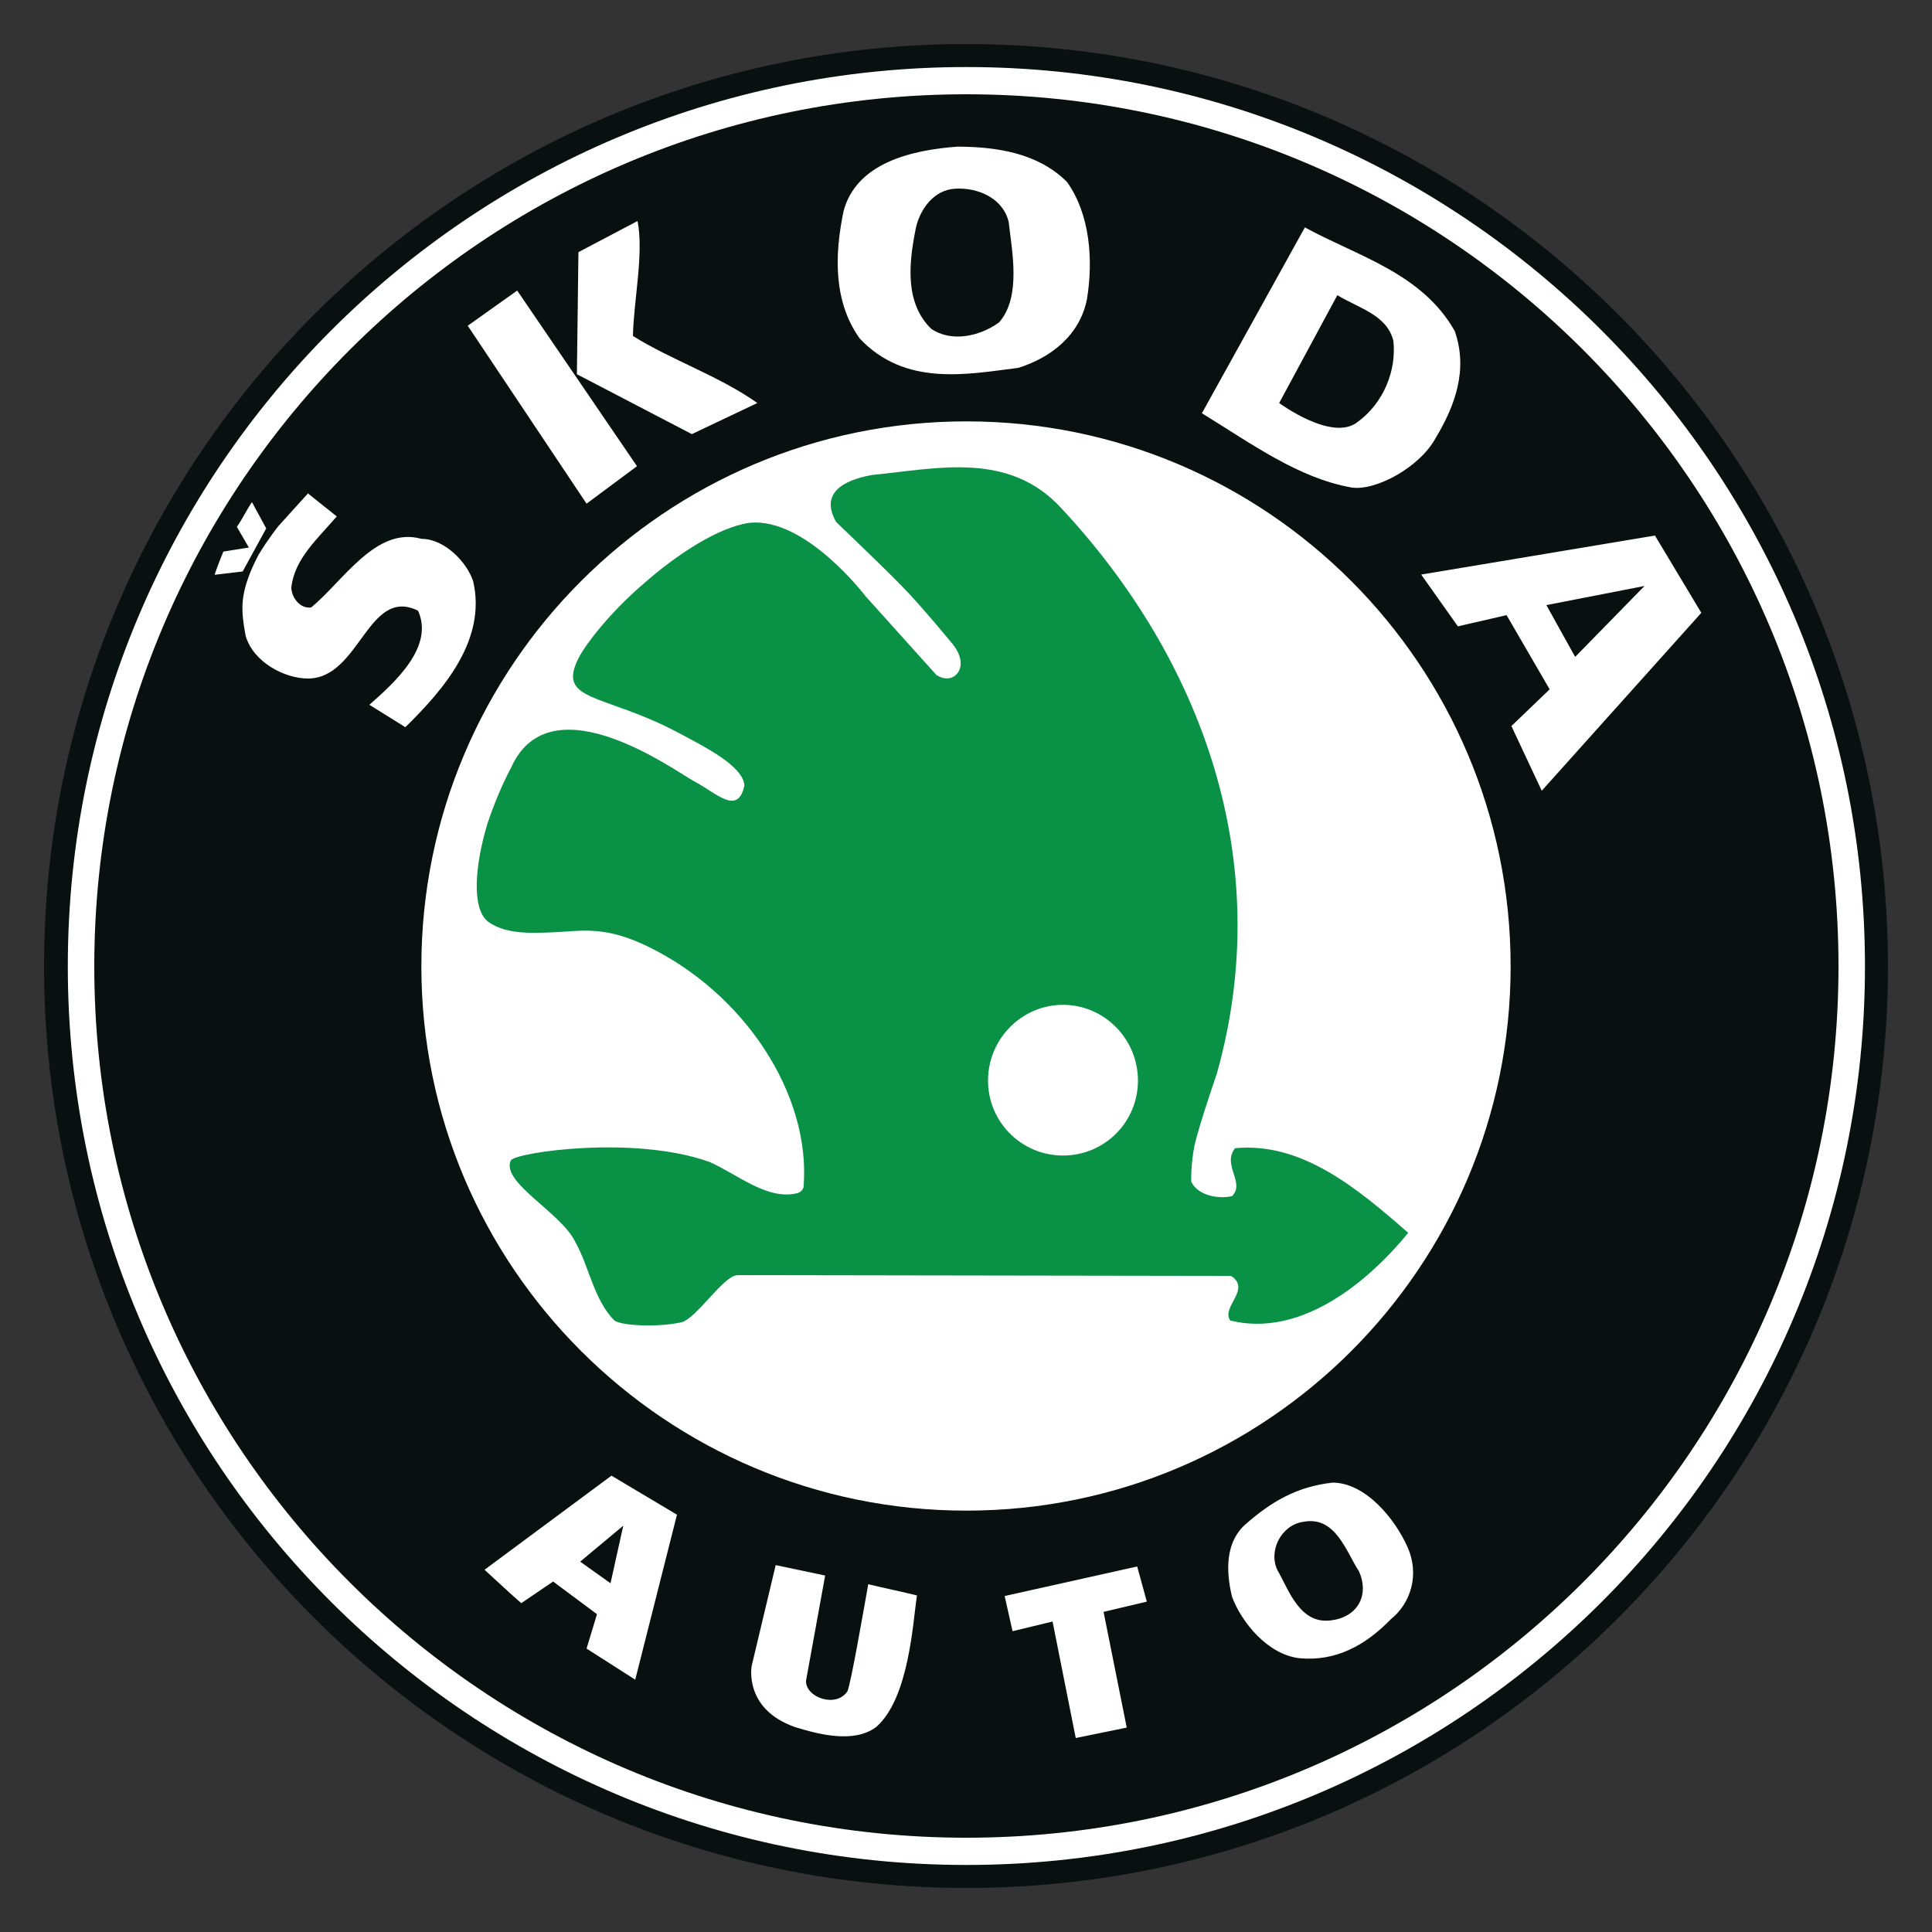
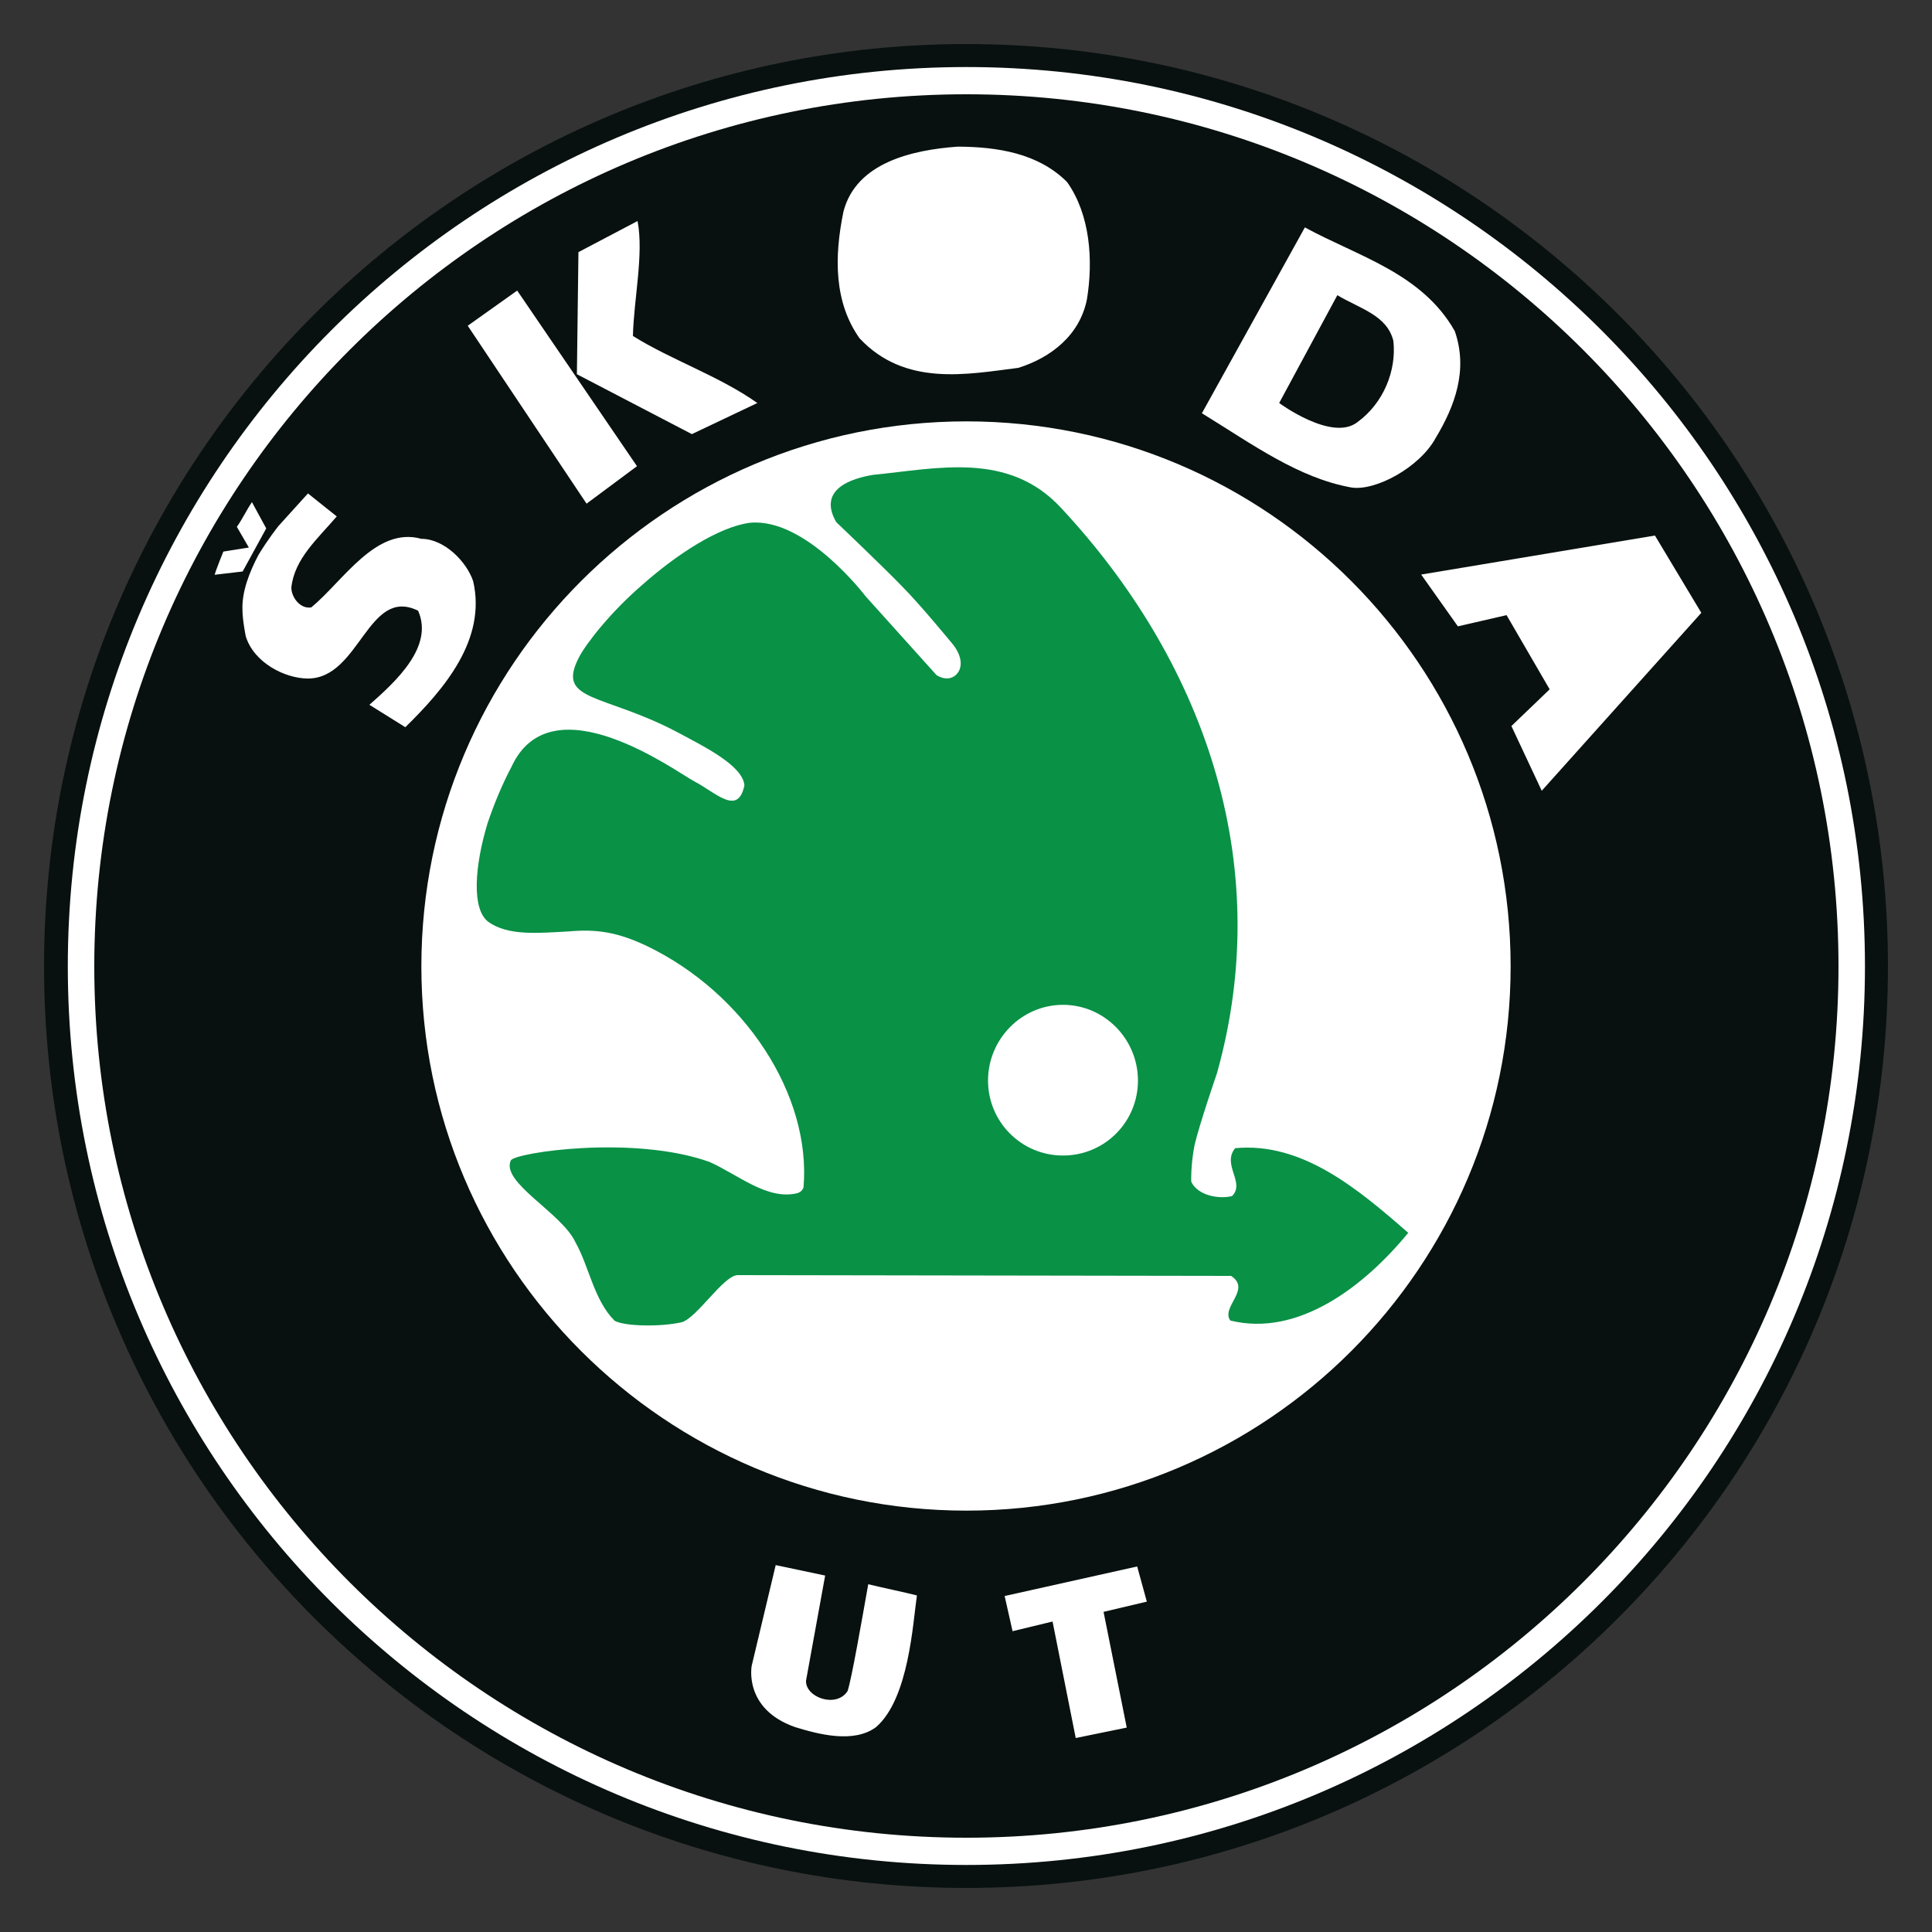
<svg xmlns="http://www.w3.org/2000/svg" version="1.1" id="Layer_1" x="0px" y="0px" viewBox="0 0 1000 1000" style="enable-background:new 0 0 1000 1000;" xml:space="preserve">
  <rect x="0" y="0" width="1000" height="1000" fill="#333333" stroke="none" />
  <style type="text/css">
	.st0{fill:#08110F;}
	.st1{fill:#FFFFFF;}
	.st2{fill:#099146;}
</style>
  <g>
    <path class="st0" d="M500.2,977.2c263.5,0,477-213.5,477-477c0-263.5-213.5-477.4-477-477.4c-263.5,0-477.4,213.9-477.4,477.4   C22.8,763.7,236.7,977.2,500.2,977.2z" />
    <path class="st1" d="M500.2,965.3c256.9,0,465.1-208.2,465.1-465.1c0-256.9-208.2-465.5-465.1-465.5   c-256.9,0-465.1,208.6-465.1,465.5S243.3,965.3,500.2,965.3L500.2,965.3z" />
    <path class="st0" d="M500.2,951.2c249,0,451.4-202,451.4-451c0-249.5-202.4-451.4-451.4-451.4c-249,0-451.4,202-451.4,451.4   C48.8,749.3,251.2,951.2,500.2,951.2L500.2,951.2z" />
    <path class="st1" d="M500.2,781.9c155.7,0,281.7-126.4,281.7-281.7c0-155.7-126-282.1-281.7-282.1   c-155.7,0-282.1,126.4-282.1,282.1C218.1,655.5,344.5,781.9,500.2,781.9L500.2,781.9z M552.3,94.2c12,16.9,13.6,40.5,10.3,60.7   c-3.7,18.6-18.6,30.2-35.5,35.5c-26.4,3.3-58.6,9.9-82.2-15.3c-13.2-18.6-13.2-42.1-8.3-65.7c6.6-25.2,35.5-31.8,59.1-33.5   C516.3,76,537.4,79.3,552.3,94.2L552.3,94.2z" />
-     <path class="st0" d="M522.1,114.9c1.7,15.3,6.6,38.8-5,52c-10.3,7.4-24.8,10.3-35.1,3.3c-13.6-13.2-11.6-33.5-8.3-50.4   c1.6-9.9,8.3-20.2,18.6-21.9C503.5,96.3,518.8,101.2,522.1,114.9L522.1,114.9z" />
    <path class="st1" d="M753,171.4c7,20.2,0,38.8-9.9,55.3c-8.3,15.3-31.4,27.7-43.8,25.6c-27.3-5-50.4-21.9-77.2-38.4l53.3-96.2   C702.6,132.6,736,141.3,753,171.4L753,171.4z" />
    <path class="st0" d="M721.2,176.4c1.7,15.3-5,32.2-18.6,42.1c-13.2,10.3-40.5-9.9-40.5-9.9l30.1-55.8   C704.2,159.9,717.9,163.2,721.2,176.4L721.2,176.4z" />
    <path class="st1" d="M174.3,267.3c-9.9,11.6-21.9,21.9-23.5,36.8c0,5,4.5,11.2,10.3,10.3c16.5-13.6,33.5-42.1,57-35.5   c12,0,23.5,12,26.8,21.9c7,30.2-14.9,55.8-35.1,75.6l-18.6-11.6c13.6-12,33.5-30.1,25.2-48.7c-26-12.8-30.1,35.1-57,35.1   c-12,0-28.1-8.3-32.2-21.9c0,0-1.7-8.3-1.7-13.6c-0.4-9.5,3.7-19.8,8.3-28.5c5-8.3,10.3-14.9,10.3-14.9l15.3-16.9L174.3,267.3   L174.3,267.3z M125.6,295.8c-3.7,0.4-10.3,1.2-14.5,1.7c0.8-2.9,4.5-12,4.5-12l13.2-2.1l-6.2-10.7c2.9-4.1,5-8.7,7.8-12.8l7.4,13.6   L125.6,295.8L125.6,295.8z M880.6,317.2L798,409.3l-15.7-33.5l19.8-19l-22.3-38.4l-25.2,5.8l-19-26.8l121-20.2L880.6,317.2   L880.6,317.2z" />
-     <path class="st0" d="M815.3,340l-14.9-26.8l50.8-9.9L815.3,340L815.3,340z" />
-     <path class="st1" d="M328.8,869.4l-25.2-16.1l5.4-17.8l-22.7-16.9l-16.5,11.2c-6.6-5.8-12.8-11.6-19-17.3l65.7-48.7l33.9,20.2   L328.8,869.4L328.8,869.4z M728.6,800.9c6.2,14,1.7,28.9-8.7,37.2c-13.2,13.6-28.5,21.9-47.1,20.2c-16.5-1.7-30.2-18.6-35.1-31.8   c-3.3-13.6-3.3-28.1,6.6-37.2c13.6-12,26.8-19.8,45.4-21.9C706.7,767.4,722,786,728.6,800.9L728.6,800.9z" />
    <path class="st0" d="M316,819.5l-15.7-11.2l22.3-18.6L316,819.5L316,819.5z M703.4,813.3c5.4,12-0.4,23.1-13.2,25.2   c-17.3,3.3-23.1-15.7-28.9-25.6c-5-9.9,1.7-23.5,13.2-25.2C691.4,784.4,696.8,803.4,703.4,813.3L703.4,813.3z" />
    <path class="st1" d="M417.2,869.9c-0.4,8.7,15.7,14.4,21.5,5.4c2.1-6.2,7.4-36.8,10.7-55.3c8.7,2.1,18.6,4.1,25.2,5.8   c-2.1,14-4.1,53.3-21.1,68.1c-11.6,8.7-30.1,3.7-42.1,0c-26.8-9.5-22.3-31.8-22.3-31.8l12.4-52l25.6,5.4L417.2,869.9z M571.2,834.3   l12,59.9l-26.4,5.4l-12-60.3l-20.7,5l-4.1-18.2l68.6-15.3l5,18.2L571.2,834.3z" />
    <path class="st2" d="M549.4,263.1c71.9,77.2,111.5,181.7,80.5,292.4c0,0-9.1,26.4-11.6,37.2c-2.1,10.7-1.7,19-1.7,19   c3.3,7,14,9.1,21.1,7.4c7-7-5.4-16.1,1.6-24.8c34.7-3.3,63.6,21.1,89.6,43.8c-22.7,27.7-57,54.1-92.1,45.4c-5-7,11.1-16.1,0.4-23.1   L381.7,660c-7.4,0.4-21.1,22.3-28.9,24.4c-11.1,2.5-29.7,2.1-34.7-0.8c-10.7-10.7-13.2-28.1-20.2-40.5c-7-15.3-38.8-31-33.5-42.5   c2.5-4.1,63.6-13.2,102.8,0.8c14.9,6.6,30.2,20.2,45.8,16.1c0.8-0.4,2.1-0.8,2.9-2.9c4.1-47.9-30.6-100.8-81.4-125.1   c-14.9-7-25.6-8.7-40.1-7.4c-15.3,0.8-31.4,2.5-41.7-5c-8.7-6.6-7-28.9-0.4-50.8c3.3-9.9,7.8-20.7,12.4-29.3   c20.7-45.4,85.9,2.9,94.6,7.4c11.2,5.8,22.7,18.2,26,2.1c-0.8-10.3-21.1-20.2-34.3-27.3c-38.8-20.6-63.6-15.7-51.2-39.2   c3.7-7,16.1-23.1,33-37.6c17.3-15.3,39.2-29.7,55.3-31.8c28.9-2.9,59.9,38,59.9,38l36.8,40.9c7,4.1,11.1-0.4,12-3.3   c2.1-6.2-3.7-12.8-3.7-12.8s-16.9-20.6-26-29.7c-8.7-9.1-34.3-33.5-34.3-33.5c-9.9-17.3,8.7-22.7,19-24.4   C485.3,242.5,522.1,233.4,549.4,263.1L549.4,263.1z" />
    <path class="st1" d="M550.2,598.1c21.5,0,38.8-17.3,38.8-38.8c0-21.5-17.4-39.2-38.8-39.2c-21.5,0-38.8,17.8-38.8,39.2   C511.4,580.7,528.7,598.1,550.2,598.1z M327.6,173.9c19.8,12.4,44.6,20.7,64.4,34.7l-33.9,16.1l-59.5-31l0.8-63.2l30.6-16.1   C333.3,131.4,328,155.3,327.6,173.9L327.6,173.9z M303.6,260.7l-61.5-92.1l25.6-18.2l62,90.9L303.6,260.7z" />
  </g>
</svg>